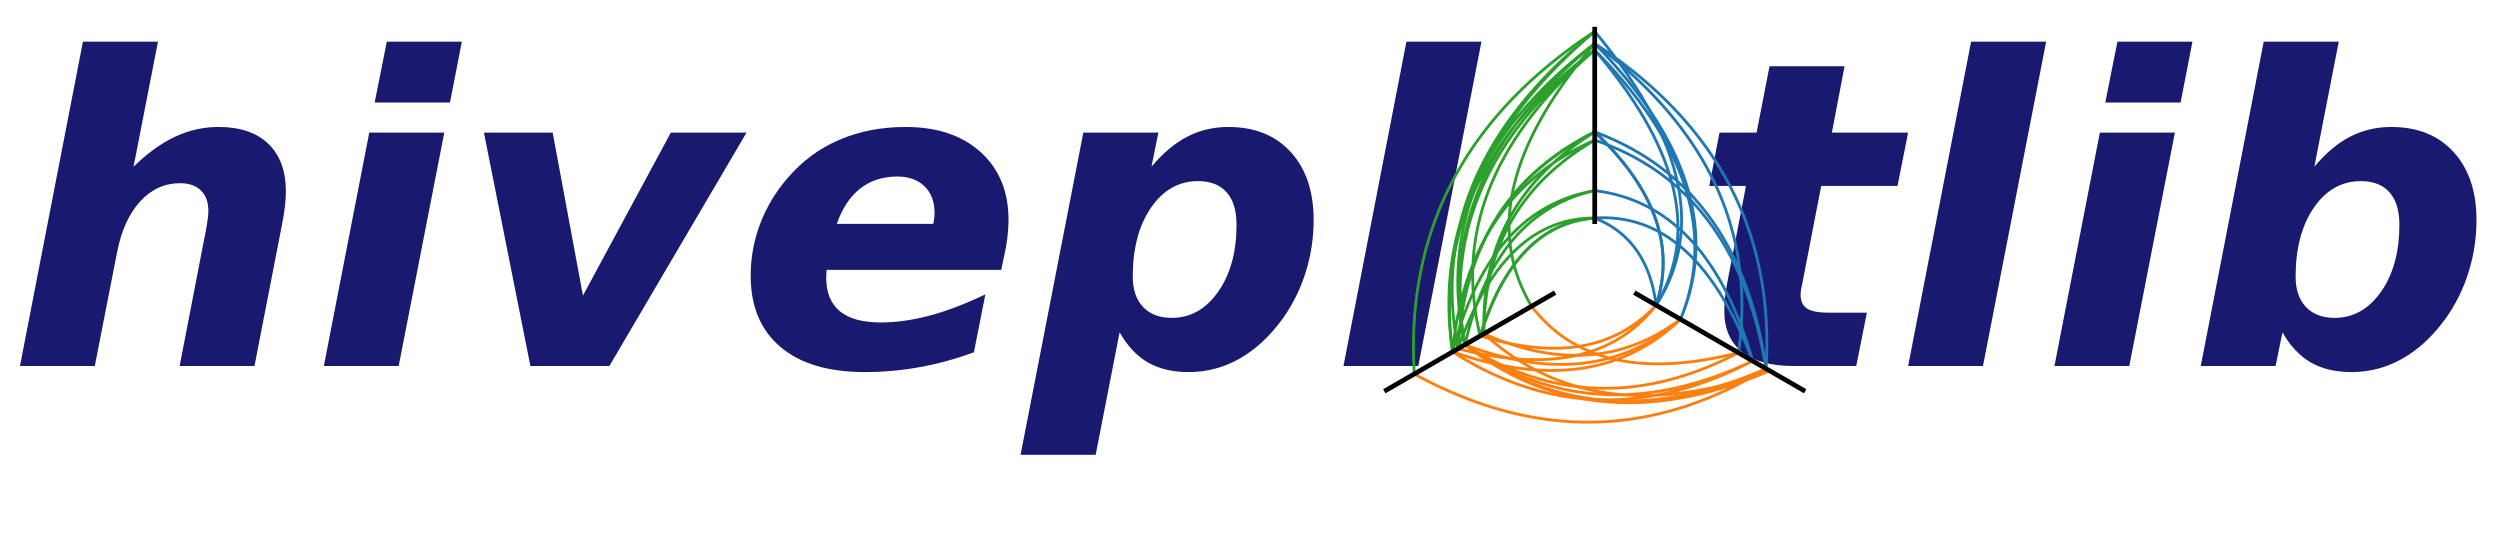
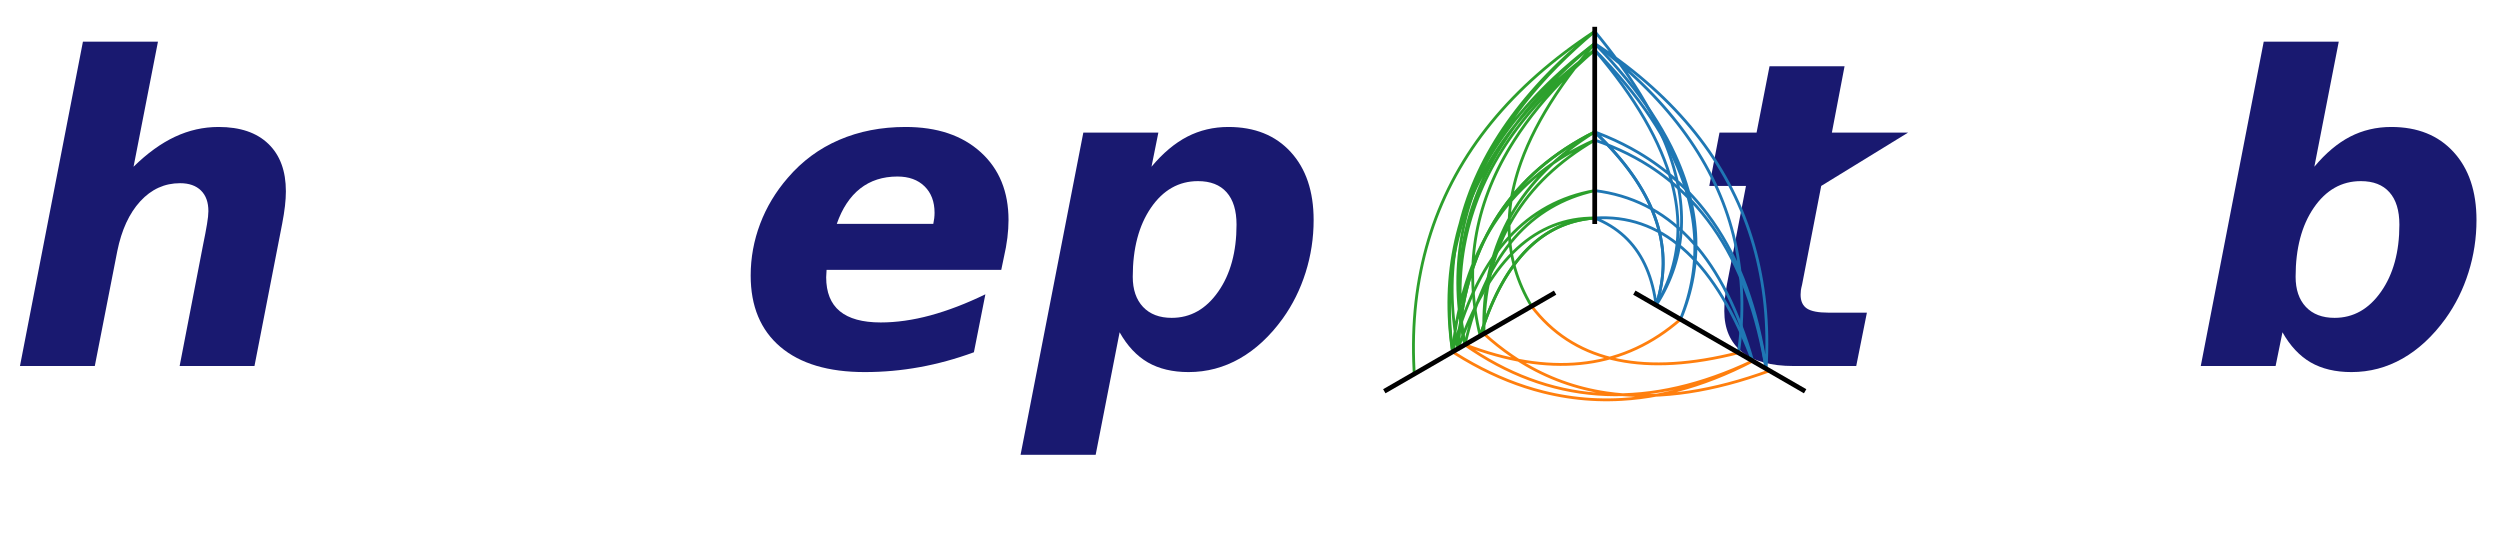
<svg xmlns="http://www.w3.org/2000/svg" xmlns:xlink="http://www.w3.org/1999/xlink" height="568.8pt" version="1.1" viewBox="0 0 2635.573 568.8" width="2635.573pt">
  <defs>
    <style type="text/css">*{stroke-linecap:butt;stroke-linejoin:round;}</style>
  </defs>
  <g id="figure_1">
    <g id="patch_1">
      <path d="M 0 568.8  L 2635.573 568.8  L 2635.573 0  L 0 0  z " style="fill:none;" />
    </g>
    <g id="axes_1">
      <g id="text_1">
        <g style="fill:#191970;" transform="translate(7.2 385.855)scale(4.5 -4.5)">
          <defs>
            <path d="M 64.5 33.297  L 58.016 0  L 40.484 0  L 46 28.516  Q 46.578 31.297 46.891 33.219  Q 47.219 35.156 47.219 36.281  Q 47.219 39.406 45.484 41.109  Q 43.75 42.828 40.578 42.828  Q 35.156 42.828 31.266 38.594  Q 27.391 34.375 25.875 26.906  L 20.609 0  L 3.078 0  L 17.828 75.984  L 35.406 75.984  L 29.688 46.688  Q 34.516 51.422 39.391 53.703  Q 44.281 56 49.609 56  Q 57.172 56 61.266 52.047  Q 65.375 48.094 65.375 40.922  Q 65.375 39.359 65.156 37.453  Q 64.938 35.547 64.5 33.297  z " id="DejaVuSans-BoldOblique-104" />
-             <path d="M 13.719 54.688  L 31.297 54.688  L 20.609 0  L 3.078 0  z M 17.828 75.984  L 35.406 75.984  L 32.625 61.719  L 14.984 61.719  z " id="DejaVuSans-BoldOblique-105" />
-             <path d="M 6.297 54.688  L 22.406 54.688  L 29.5 16.5  L 50.094 54.688  L 67.828 54.688  L 35.688 0  L 17.188 0  z " id="DejaVuSans-BoldOblique-118" />
            <path d="M 62.891 25.297  L 62.312 22.516  L 21.391 22.516  Q 21.391 22.219 21.344 21.656  Q 21.297 21.094 21.297 20.797  Q 21.297 15.484 24.484 12.844  Q 27.688 10.203 34.078 10.203  Q 39.594 10.203 45.719 11.859  Q 51.859 13.531 58.594 16.797  L 55.906 3.219  Q 49.516 0.875 43.188 -0.266  Q 36.859 -1.422 30.328 -1.422  Q 17.531 -1.422 10.562 4.484  Q 3.609 10.406 3.609 21.188  Q 3.609 27.438 5.828 33.312  Q 8.062 39.203 12.312 44.094  Q 17.328 49.953 24.328 52.969  Q 31.344 56 39.891 56  Q 50.984 56 57.5 50.094  Q 64.016 44.188 64.016 34.188  Q 64.016 32.234 63.75 30.047  Q 63.484 27.875 62.891 25.297  z M 46.391 33.297  Q 46.531 33.938 46.609 34.594  Q 46.688 35.25 46.688 35.891  Q 46.688 39.797 44.344 42.094  Q 42 44.391 37.984 44.391  Q 32.859 44.391 29.266 41.578  Q 25.688 38.766 23.781 33.297  z " id="DejaVuSans-BoldOblique-101" />
            <path d="M 22.219 7.906  L 16.609 -20.797  L -0.984 -20.797  L 13.719 54.688  L 31.297 54.688  L 29.688 46.688  Q 33.688 51.469 38.078 53.734  Q 42.484 56 47.703 56  Q 56.938 56 62.297 50.141  Q 67.672 44.281 67.672 34.188  Q 67.672 27.875 65.797 21.922  Q 63.922 15.969 60.406 11.078  Q 55.953 4.938 50.359 1.75  Q 44.781 -1.422 38.375 -1.422  Q 32.766 -1.422 28.828 0.844  Q 24.906 3.125 22.219 7.906  z M 40.578 43.312  Q 33.844 43.312 29.562 37.078  Q 25.297 30.859 25.297 20.906  Q 25.297 16.406 27.703 13.844  Q 30.125 11.281 34.422 11.281  Q 41.016 11.281 45.312 17.406  Q 49.609 23.531 49.609 33.109  Q 49.609 38.094 47.281 40.703  Q 44.969 43.312 40.578 43.312  z " id="DejaVuSans-BoldOblique-112" />
-             <path d="M 17.828 75.984  L 35.406 75.984  L 20.609 0  L 3.078 0  z " id="DejaVuSans-BoldOblique-108" />
          </defs>
          <use xlink:href="#DejaVuSans-BoldOblique-104" />
          <use x="71.191" xlink:href="#DejaVuSans-BoldOblique-105" />
          <use x="105.469" xlink:href="#DejaVuSans-BoldOblique-118" />
          <use x="170.654" xlink:href="#DejaVuSans-BoldOblique-101" />
          <use x="238.477" xlink:href="#DejaVuSans-BoldOblique-112" />
          <use x="310.059" xlink:href="#DejaVuSans-BoldOblique-108" />
        </g>
      </g>
      <g id="text_2">
        <g style="fill:#191970;" transform="translate(1782.655 385.855)scale(4.5 -4.5)">
          <defs>
-             <path d="M 35.984 70.219  L 33.016 54.688  L 50.875 54.688  L 48.391 42.188  L 30.516 42.188  L 26.031 19.047  Q 25.828 18.266 25.75 17.719  Q 25.688 17.188 25.688 16.703  Q 25.688 14.453 27.172 13.469  Q 28.656 12.5 32.172 12.5  L 41.219 12.5  L 38.719 0  L 24.031 0  Q 16.109 0 11.953 3.312  Q 7.812 6.641 7.812 12.891  Q 7.812 14.266 7.953 15.828  Q 8.109 17.391 8.406 19  L 12.891 42.188  L 4.297 42.188  L 6.688 54.688  L 15.375 54.688  L 18.406 70.219  z " id="DejaVuSans-BoldOblique-116" />
+             <path d="M 35.984 70.219  L 33.016 54.688  L 50.875 54.688  L 30.516 42.188  L 26.031 19.047  Q 25.828 18.266 25.75 17.719  Q 25.688 17.188 25.688 16.703  Q 25.688 14.453 27.172 13.469  Q 28.656 12.5 32.172 12.5  L 41.219 12.5  L 38.719 0  L 24.031 0  Q 16.109 0 11.953 3.312  Q 7.812 6.641 7.812 12.891  Q 7.812 14.266 7.953 15.828  Q 8.109 17.391 8.406 19  L 12.891 42.188  L 4.297 42.188  L 6.688 54.688  L 15.375 54.688  L 18.406 70.219  z " id="DejaVuSans-BoldOblique-116" />
            <path d="M 40.578 43.312  Q 33.844 43.312 29.562 37.078  Q 25.297 30.859 25.297 20.906  Q 25.297 16.406 27.703 13.844  Q 30.125 11.281 34.422 11.281  Q 41.016 11.281 45.312 17.406  Q 49.609 23.531 49.609 33.109  Q 49.609 38.094 47.281 40.703  Q 44.969 43.312 40.578 43.312  z M 22.219 7.906  L 20.609 0  L 3.078 0  L 17.828 75.984  L 35.406 75.984  L 29.688 46.688  Q 33.688 51.469 38.078 53.734  Q 42.484 56 47.703 56  Q 56.938 56 62.297 50.141  Q 67.672 44.281 67.672 34.188  Q 67.672 27.875 65.797 21.922  Q 63.922 15.969 60.406 11.078  Q 55.953 4.938 50.359 1.75  Q 44.781 -1.422 38.375 -1.422  Q 32.766 -1.422 28.828 0.844  Q 24.906 3.125 22.219 7.906  z " id="DejaVuSans-BoldOblique-98" />
          </defs>
          <use xlink:href="#DejaVuSans-BoldOblique-116" />
          <use x="47.803" xlink:href="#DejaVuSans-BoldOblique-108" />
          <use x="82.08" xlink:href="#DejaVuSans-BoldOblique-105" />
          <use x="116.357" xlink:href="#DejaVuSans-BoldOblique-98" />
        </g>
      </g>
      <g id="line2d_1">
        <path clip-path="url(#pba25b4c511)" d="M 1745.915 321.763  L 1748.915 316.94  L 1751.737 312.075  L 1754.382 307.168  L 1756.849 302.22  L 1759.139 297.231  L 1761.251 292.2  L 1763.185 287.127  L 1764.942 282.013  L 1766.521 276.857  L 1767.922 271.659  L 1769.146 266.42  L 1770.192 261.14  L 1771.06 255.818  L 1771.751 250.454  L 1772.265 245.049  L 1772.6 239.602  L 1772.758 234.114  L 1772.739 228.584  L 1772.542 223.013  L 1772.167 217.4  L 1771.614 211.746  L 1770.884 206.049  L 1769.976 200.312  L 1768.891 194.533  L 1767.628 188.712  L 1766.188 182.85  L 1764.569 176.946  L 1762.774 171  L 1760.8 165.013  L 1758.649 158.985  L 1756.32 152.915  L 1753.814 146.803  L 1749.721 137.558  L 1745.229 128.219  L 1740.337 118.787  L 1735.046 109.261  L 1729.355 99.641  L 1723.264 89.929  L 1716.773 80.122  L 1709.883 70.222  L 1702.593 60.229  L 1694.904 50.142  L 1686.815 39.962  L 1681.2 33.123  M 1861.872 388.711  L 1862.311 380.016  L 1862.582 371.394  L 1862.684 362.845  L 1862.617 354.369  L 1862.382 345.966  L 1861.978 337.636  L 1861.405 329.378  L 1860.664 321.194  L 1859.754 313.083  L 1858.675 305.044  L 1857.428 297.079  L 1856.013 289.186  L 1854.428 281.366  L 1852.675 273.619  L 1850.754 265.946  L 1848.663 258.345  L 1846.405 250.817  L 1843.977 243.362  L 1841.381 235.98  L 1838.616 228.67  L 1835.683 221.434  L 1832.581 214.271  L 1829.311 207.18  L 1825.871 200.163  L 1822.264 193.218  L 1818.487 186.347  L 1814.542 179.548  L 1810.429 172.823  L 1806.146 166.17  L 1801.695 159.59  L 1797.076 153.083  L 1792.288 146.649  L 1787.331 140.288  L 1782.206 134  L 1776.912 127.785  L 1771.449 121.643  L 1765.818 115.573  L 1760.018 109.577  L 1754.049 103.653  L 1747.912 97.803  L 1741.607 92.025  L 1735.132 86.321  L 1728.489 80.689  L 1721.678 75.13  L 1714.698 69.644  L 1707.549 64.232  L 1700.231 58.892  L 1692.745 53.625  L 1685.091 48.43  L 1681.2 45.861  M 1832.691 371.864  L 1833.72 364.176  L 1834.58 356.534  L 1835.271 348.937  L 1835.794 341.386  L 1836.148 333.88  L 1836.334 326.419  L 1836.351 319.004  L 1836.199 311.635  L 1835.878 304.311  L 1835.39 297.032  L 1834.732 289.799  L 1833.906 282.611  L 1832.911 275.468  L 1831.747 268.371  L 1830.415 261.32  L 1828.915 254.314  L 1827.245 247.353  L 1825.407 240.438  L 1823.401 233.568  L 1821.226 226.743  L 1818.882 219.964  L 1816.369 213.231  L 1813.688 206.543  L 1810.839 199.9  L 1807.821 193.303  L 1804.634 186.751  L 1801.278 180.244  L 1797.754 173.783  L 1794.061 167.368  L 1790.2 160.998  L 1786.17 154.673  L 1781.971 148.394  L 1777.604 142.16  L 1773.068 135.972  L 1768.364 129.829  L 1763.491 123.731  L 1758.449 117.679  L 1753.238 111.672  L 1747.86 105.711  L 1742.312 99.795  L 1736.596 93.925  L 1730.711 88.1  L 1724.657 82.32  L 1715.261 73.736  L 1705.485 65.254  L 1695.33 56.875  L 1684.796 48.597  L 1681.2 45.861  M 1861.872 388.711  L 1860.096 377.151  L 1858.089 365.84  L 1855.85 354.78  L 1853.381 343.968  L 1850.68 333.407  L 1847.748 323.095  L 1844.585 313.033  L 1841.19 303.22  L 1837.565 293.658  L 1833.708 284.345  L 1829.62 275.281  L 1825.301 266.467  L 1820.751 257.903  L 1815.969 249.589  L 1810.957 241.524  L 1805.713 233.709  L 1800.238 226.144  L 1796.46 221.239  L 1792.579 216.445  L 1788.595 211.762  L 1784.508 207.19  L 1780.319 202.729  L 1776.027 198.379  L 1771.632 194.14  L 1767.134 190.012  L 1762.534 185.995  L 1757.831 182.089  L 1753.025 178.293  L 1748.117 174.609  L 1743.105 171.036  L 1737.991 167.574  L 1732.774 164.222  L 1727.455 160.982  L 1719.283 156.33  L 1710.88 151.927  L 1702.246 147.774  L 1693.38 143.87  L 1684.284 140.216  L 1681.2 139.054  M 1745.915 321.763  L 1747.653 316.166  L 1749.159 310.573  L 1750.434 304.984  L 1751.479 299.398  L 1752.292 293.816  L 1752.873 288.238  L 1753.224 282.663  L 1753.344 277.093  L 1753.232 271.526  L 1752.889 265.963  L 1752.315 260.404  L 1751.51 254.848  L 1750.473 249.297  L 1749.206 243.749  L 1747.707 238.204  L 1745.977 232.664  L 1744.016 227.127  L 1741.824 221.595  L 1739.401 216.065  L 1736.746 210.54  L 1733.86 205.019  L 1730.743 199.501  L 1727.395 193.987  L 1723.816 188.477  L 1720.006 182.97  L 1715.964 177.467  L 1711.691 171.968  L 1707.187 166.473  L 1702.452 160.982  L 1697.486 155.494  L 1692.288 150.01  L 1686.86 144.53  L 1681.2 139.054  M 1745.915 321.763  L 1748.579 317.142  L 1751.079 312.487  L 1753.416 307.798  L 1755.588 303.076  L 1757.597 298.321  L 1759.442 293.532  L 1761.124 288.709  L 1762.641 283.853  L 1763.995 278.963  L 1765.185 274.039  L 1766.212 269.082  L 1767.074 264.092  L 1767.773 259.068  L 1768.308 254.01  L 1768.679 248.919  L 1768.887 243.794  L 1768.931 238.636  L 1768.811 233.444  L 1768.527 228.219  L 1768.079 222.96  L 1767.468 217.667  L 1766.693 212.341  L 1765.754 206.982  L 1764.651 201.588  L 1763.385 196.162  L 1761.955 190.701  L 1760.361 185.207  L 1757.663 176.904  L 1754.596 168.525  L 1751.161 160.07  L 1747.358 151.54  L 1743.186 142.934  L 1738.645 134.253  L 1733.736 125.496  L 1728.459 116.664  L 1722.813 107.756  L 1716.799 98.773  L 1710.416 89.714  L 1703.665 80.58  L 1696.545 71.37  L 1689.057 62.085  L 1681.2 52.724  L 1681.2 52.724  " style="fill:none;stroke:#1f77b4;stroke-linecap:square;stroke-width:3;" />
      </g>
      <g id="line2d_2">
        <path clip-path="url(#pba25b4c511)" d="M 1681.2 147.709  L 1690.153 150.89  L 1698.889 154.329  L 1707.408 158.025  L 1715.709 161.979  L 1723.793 166.191  L 1731.659 170.66  L 1739.308 175.387  L 1744.287 178.681  L 1749.169 182.09  L 1753.954 185.614  L 1758.643 189.251  L 1763.235 193.004  L 1767.73 196.871  L 1772.129 200.852  L 1776.431 204.948  L 1780.637 209.158  L 1784.746 213.483  L 1788.758 217.922  L 1794.595 224.796  L 1800.215 231.927  L 1805.617 239.316  L 1810.803 246.963  L 1815.77 254.867  L 1820.52 263.029  L 1825.053 271.448  L 1829.369 280.126  L 1833.467 289.06  L 1837.347 298.253  L 1841.01 307.703  L 1844.456 317.41  L 1847.685 327.375  L 1850.696 337.598  L 1853.489 348.079  L 1856.065 358.817  L 1858.424 369.812  L 1860.565 381.066  L 1861.872 388.711  M 1681.2 229.86  L 1687.634 229.577  L 1693.981 229.598  L 1700.242 229.921  L 1706.416 230.547  L 1712.503 231.477  L 1718.503 232.709  L 1724.417 234.245  L 1730.244 236.084  L 1735.984 238.225  L 1741.637 240.67  L 1747.204 243.418  L 1752.683 246.469  L 1758.076 249.822  L 1763.383 253.479  L 1768.602 257.439  L 1773.735 261.702  L 1778.781 266.268  L 1783.741 271.138  L 1788.613 276.31  L 1793.399 281.785  L 1798.098 287.563  L 1802.711 293.645  L 1807.236 300.029  L 1811.675 306.717  L 1816.028 313.707  L 1820.293 321.001  L 1824.472 328.597  L 1828.564 336.497  L 1832.569 344.7  L 1836.487 353.206  L 1840.319 362.015  L 1844.064 371.127  L 1847.722 380.541  M 1681.2 52.724  L 1689.836 61.662  L 1698.103 70.579  L 1706.002 79.476  L 1713.532 88.351  L 1720.694 97.205  L 1727.487 106.039  L 1733.912 114.851  L 1739.968 123.642  L 1745.656 132.413  L 1750.975 141.162  L 1755.926 149.891  L 1760.508 158.598  L 1764.722 167.284  L 1768.568 175.95  L 1772.045 184.594  L 1774.158 190.345  L 1776.108 196.087  L 1777.893 201.82  L 1779.515 207.543  L 1780.973 213.257  L 1782.268 218.962  L 1783.398 224.657  L 1784.365 230.343  L 1785.168 236.02  L 1785.808 241.687  L 1786.283 247.345  L 1786.595 252.994  L 1786.743 258.633  L 1786.728 264.263  L 1786.548 269.884  L 1786.205 275.495  L 1785.698 281.097  L 1785.027 286.69  L 1784.192 292.273  L 1783.194 297.847  L 1782.032 303.412  L 1780.706 308.967  L 1779.216 314.513  L 1777.563 320.05  L 1775.746 325.577  L 1773.765 331.095  L 1771.62 336.604  M 1681.2 200.942  L 1688.37 201.96  L 1695.407 203.255  L 1702.312 204.826  L 1709.083 206.674  L 1715.722 208.799  L 1722.229 211.2  L 1728.602 213.877  L 1734.843 216.831  L 1740.951 220.061  L 1746.926 223.568  L 1752.769 227.352  L 1758.479 231.412  L 1764.056 235.748  L 1769.5 240.361  L 1774.812 245.251  L 1779.991 250.416  L 1785.037 255.859  L 1789.95 261.578  L 1794.731 267.573  L 1799.379 273.845  L 1803.894 280.394  L 1808.276 287.218  L 1812.526 294.32  L 1816.643 301.698  L 1820.627 309.352  L 1824.478 317.283  L 1828.197 325.491  L 1831.783 333.974  L 1835.236 342.735  L 1838.557 351.772  L 1841.745 361.085  L 1844.8 370.675  L 1847.722 380.541  M 1681.2 200.942  L 1688.37 201.96  L 1695.407 203.255  L 1702.312 204.826  L 1709.083 206.674  L 1715.722 208.799  L 1722.229 211.2  L 1728.602 213.877  L 1734.843 216.831  L 1740.951 220.061  L 1746.926 223.568  L 1752.769 227.352  L 1758.479 231.412  L 1764.056 235.748  L 1769.5 240.361  L 1774.812 245.251  L 1779.991 250.416  L 1785.037 255.859  L 1789.95 261.578  L 1794.731 267.573  L 1799.379 273.845  L 1803.894 280.394  L 1808.276 287.218  L 1812.526 294.32  L 1816.643 301.698  L 1820.627 309.352  L 1824.478 317.283  L 1828.197 325.491  L 1831.783 333.974  L 1835.236 342.735  L 1838.557 351.772  L 1841.745 361.085  L 1844.8 370.675  L 1847.722 380.541  M 1681.2 45.861  L 1690.01 55.108  L 1698.441 64.328  L 1706.493 73.52  L 1714.165 82.685  L 1721.458 91.823  L 1728.371 100.934  L 1734.905 110.017  L 1741.06 119.073  L 1746.835 128.102  L 1752.231 137.104  L 1757.247 146.078  L 1761.884 155.025  L 1766.141 163.944  L 1768.769 169.875  L 1771.228 175.795  L 1773.518 181.701  L 1775.64 187.596  L 1777.593 193.479  L 1779.378 199.35  L 1780.994 205.208  L 1782.441 211.054  L 1783.72 216.888  L 1784.83 222.711  L 1785.771 228.52  L 1786.544 234.318  L 1787.148 240.104  L 1787.584 245.877  L 1787.851 251.639  L 1787.949 257.388  L 1787.879 263.125  L 1787.64 268.85  L 1787.232 274.563  L 1786.656 280.264  L 1785.911 285.952  L 1784.998 291.629  L 1783.916 297.293  L 1782.665 302.945  L 1781.246 308.586  L 1779.658 314.213  L 1777.901 319.829  L 1775.976 325.433  L 1773.882 331.025  L 1771.62 336.604  M 1681.2 229.86  L 1685.646 231.733  L 1689.938 233.762  L 1694.075 235.945  L 1698.059 238.283  L 1701.888 240.776  L 1705.563 243.424  L 1709.084 246.227  L 1712.45 249.185  L 1715.663 252.298  L 1718.721 255.566  L 1721.625 258.988  L 1724.374 262.566  L 1726.97 266.299  L 1729.411 270.186  L 1731.698 274.229  L 1733.831 278.426  L 1735.809 282.779  L 1737.634 287.286  L 1739.304 291.948  L 1740.82 296.765  L 1742.182 301.738  L 1743.389 306.865  L 1744.443 312.147  L 1745.342 317.584  L 1745.915 321.763  M 1681.2 139.054  L 1688.695 146.357  L 1694.047 151.838  L 1699.167 157.323  L 1704.056 162.812  L 1708.714 168.305  L 1713.141 173.801  L 1717.337 179.301  L 1721.301 184.805  L 1725.035 190.313  L 1728.537 195.824  L 1731.808 201.34  L 1734.848 206.859  L 1737.657 212.381  L 1740.234 217.908  L 1742.581 223.438  L 1744.696 228.973  L 1746.58 234.51  L 1748.233 240.052  L 1749.654 245.598  L 1750.845 251.147  L 1751.804 256.7  L 1752.532 262.256  L 1753.029 267.817  L 1753.295 273.381  L 1753.329 278.949  L 1753.133 284.521  L 1752.705 290.097  L 1752.046 295.676  L 1751.156 301.259  L 1750.035 306.846  L 1748.683 312.437  L 1747.099 318.031  L 1745.915 321.763  L 1745.915 321.763  " style="fill:none;stroke:#1f77b4;stroke-linecap:square;stroke-width:3;" />
      </g>
      <g id="line2d_3">
        <path clip-path="url(#pba25b4c511)" d="M 1832.691 371.864  L 1823.588 374.078  L 1814.641 376.061  L 1805.849 377.813  L 1797.214 379.333  L 1788.734 380.623  L 1780.41 381.681  L 1772.243 382.508  L 1764.231 383.103  L 1756.375 383.468  L 1748.675 383.601  L 1741.131 383.503  L 1733.743 383.174  L 1726.511 382.613  L 1719.435 381.822  L 1712.514 380.799  L 1705.75 379.544  L 1699.141 378.059  L 1692.689 376.342  L 1686.392 374.394  L 1680.252 372.215  L 1674.267 369.805  L 1668.438 367.163  L 1662.765 364.29  L 1657.249 361.186  L 1651.888 357.851  L 1646.683 354.284  L 1641.633 350.486  L 1636.74 346.457  L 1632.003 342.197  L 1627.422 337.706  L 1622.996 332.983  L 1618.727 328.029  L 1614.613 322.844  M 1771.62 336.604  L 1766.097 341.273  L 1760.489 345.7  L 1754.796 349.887  L 1749.018 353.833  L 1743.154 357.538  L 1737.204 361.001  L 1731.17 364.224  L 1725.05 367.206  L 1718.845 369.947  L 1712.555 372.446  L 1706.179 374.705  L 1699.718 376.723  L 1693.171 378.499  L 1686.54 380.035  L 1679.823 381.33  L 1673.02 382.383  L 1666.133 383.196  L 1659.16 383.768  L 1652.102 384.098  L 1644.958 384.188  L 1637.729 384.037  L 1630.415 383.644  L 1623.016 383.011  L 1615.531 382.137  L 1607.961 381.021  L 1600.305 379.665  L 1592.565 378.068  L 1584.739 376.229  L 1576.827 374.15  L 1568.831 371.83  L 1560.749 369.268  L 1552.582 366.466  L 1544.329 363.422  M 1865.563 390.842  L 1854.451 394.769  L 1843.464 398.377  L 1832.601 401.665  L 1821.861 404.635  L 1811.246 407.285  L 1800.755 409.615  L 1790.388 411.626  L 1780.146 413.318  L 1770.027 414.691  L 1760.032 415.744  L 1750.162 416.478  L 1740.415 416.892  L 1730.793 416.988  L 1721.294 416.763  L 1711.92 416.22  L 1702.67 415.357  L 1693.544 414.175  L 1687.529 413.21  L 1681.569 412.102  L 1675.664 410.853  L 1669.814 409.462  L 1664.02 407.929  L 1658.28 406.254  L 1652.596 404.437  L 1646.967 402.478  L 1641.393 400.377  L 1635.875 398.134  L 1630.411 395.749  L 1625.002 393.223  L 1619.649 390.554  L 1614.351 387.744  L 1609.108 384.791  L 1603.92 381.697  L 1598.787 378.461  L 1593.71 375.082  L 1586.197 369.749  L 1578.808 364.096  L 1571.543 358.124  L 1564.403 351.833  M 1847.722 380.541  L 1837.657 385.17  L 1827.646 389.477  L 1817.69 393.462  L 1807.789 397.125  L 1797.941 400.466  L 1788.149 403.486  L 1778.41 406.185  L 1768.727 408.561  L 1759.097 410.616  L 1749.522 412.349  L 1740.002 413.76  L 1730.536 414.85  L 1721.124 415.618  L 1711.767 416.065  L 1702.465 416.189  L 1693.216 415.992  L 1684.023 415.473  L 1674.883 414.633  L 1665.799 413.471  L 1656.768 411.987  L 1647.792 410.181  L 1638.871 408.054  L 1630.004 405.605  L 1621.191 402.835  L 1612.433 399.742  L 1603.73 396.328  L 1595.081 392.592  L 1586.486 388.535  L 1577.946 384.156  L 1569.46 379.455  L 1561.028 374.433  L 1552.652 369.088  L 1544.329 363.422  M 1865.563 390.842  L 1854.451 394.769  L 1843.464 398.377  L 1832.601 401.665  L 1821.861 404.635  L 1811.246 407.285  L 1800.755 409.615  L 1790.388 411.626  L 1780.146 413.318  L 1770.027 414.691  L 1760.032 415.744  L 1750.162 416.478  L 1740.415 416.892  L 1730.793 416.988  L 1721.294 416.763  L 1711.92 416.22  L 1702.67 415.357  L 1693.544 414.175  L 1687.529 413.21  L 1681.569 412.102  L 1675.664 410.853  L 1669.814 409.462  L 1664.02 407.929  L 1658.28 406.254  L 1652.596 404.437  L 1646.967 402.478  L 1641.393 400.377  L 1635.875 398.134  L 1630.411 395.749  L 1625.002 393.223  L 1619.649 390.554  L 1614.351 387.744  L 1609.108 384.791  L 1603.92 381.697  L 1598.787 378.461  L 1593.71 375.082  L 1586.197 369.749  L 1578.808 364.096  L 1571.543 358.124  L 1564.403 351.833  M 1847.722 380.541  L 1837.645 385.617  L 1827.599 390.357  L 1817.583 394.762  L 1807.598 398.832  L 1797.643 402.565  L 1787.72 405.964  L 1777.826 409.027  L 1767.964 411.754  L 1758.132 414.146  L 1748.33 416.203  L 1738.56 417.924  L 1728.819 419.31  L 1719.11 420.36  L 1709.431 421.074  L 1702.995 421.365  L 1696.573 421.506  L 1690.165 421.498  L 1683.77 421.34  L 1677.389 421.034  L 1671.021 420.579  L 1664.668 419.974  L 1658.327 419.221  L 1652 418.318  L 1645.687 417.266  L 1639.388 416.066  L 1633.102 414.716  L 1626.83 413.217  L 1617.447 410.689  L 1608.094 407.825  L 1598.772 404.626  L 1589.481 401.092  L 1580.221 397.222  L 1570.991 393.016  L 1561.792 388.476  L 1552.623 383.599  L 1543.485 378.388  L 1534.378 372.84  L 1531.349 370.917  L 1531.349 370.917  " style="fill:none;stroke:#ff7f0e;stroke-linecap:square;stroke-width:3;" />
      </g>
      <g id="line2d_4">
-         <path clip-path="url(#pba25b4c511)" d="M 1544.329 363.422  L 1552.668 369.703  L 1561.094 375.643  L 1569.607 381.243  L 1575.331 384.787  L 1581.094 388.179  L 1586.895 391.42  L 1592.736 394.509  L 1598.615 397.448  L 1604.532 400.235  L 1610.489 402.87  L 1616.484 405.354  L 1622.518 407.687  L 1628.591 409.868  L 1634.703 411.898  L 1640.853 413.777  L 1647.042 415.504  L 1653.27 417.079  L 1659.537 418.504  L 1665.842 419.777  L 1672.187 420.898  L 1678.57 421.869  L 1684.991 422.688  L 1691.452 423.355  L 1697.951 423.871  L 1704.489 424.236  L 1711.066 424.449  L 1717.681 424.511  L 1724.336 424.422  L 1731.029 424.181  L 1737.761 423.789  L 1747.931 422.916  L 1758.189 421.704  L 1768.534 420.15  L 1778.966 418.256  L 1789.485 416.022  L 1800.092 413.446  L 1810.786 410.53  L 1821.567 407.274  L 1832.435 403.677  L 1843.39 399.739  L 1854.433 395.461  L 1865.563 390.842  M 1560.472 354.103  L 1570.136 356.947  L 1579.618 359.442  L 1586.609 361.084  L 1593.497 362.529  L 1600.282 363.777  L 1606.965 364.829  L 1613.544 365.684  L 1620.021 366.343  L 1626.395 366.805  L 1632.666 367.07  L 1638.834 367.139  L 1644.899 367.011  L 1650.862 366.687  L 1656.721 366.165  L 1662.478 365.448  L 1668.132 364.533  L 1673.683 363.422  L 1679.131 362.114  L 1684.476 360.61  L 1689.718 358.909  L 1694.858 357.012  L 1699.894 354.917  L 1704.828 352.626  L 1709.659 350.139  L 1714.387 347.455  L 1719.012 344.574  L 1723.534 341.497  L 1727.953 338.223  L 1732.27 334.752  L 1736.483 331.085  L 1740.594 327.221  L 1744.602 323.16  L 1745.915 321.763  M 1490.957 394.237  L 1498.64 398.364  L 1506.315 402.316  L 1513.982 406.094  L 1521.641 409.697  L 1529.292 413.125  L 1536.936 416.378  L 1544.572 419.456  L 1552.2 422.36  L 1559.82 425.089  L 1567.432 427.643  L 1575.037 430.022  L 1582.634 432.226  L 1590.223 434.256  L 1597.804 436.111  L 1605.377 437.791  L 1612.943 439.296  L 1620.5 440.627  L 1628.05 441.782  L 1635.592 442.763  L 1643.126 443.569  L 1650.653 444.2  L 1658.171 444.657  L 1665.682 444.939  L 1673.185 445.045  L 1680.68 444.978  L 1688.168 444.735  L 1695.647 444.317  L 1703.119 443.725  L 1710.583 442.958  L 1718.039 442.016  L 1725.488 440.899  L 1732.928 439.608  L 1740.361 438.141  L 1747.786 436.5  L 1755.203 434.684  L 1762.612 432.694  L 1770.013 430.528  L 1777.407 428.188  L 1784.793 425.673  L 1792.171 422.983  L 1799.541 420.118  L 1806.903 417.079  L 1814.258 413.865  L 1821.605 410.476  L 1828.944 406.912  L 1836.275 403.173  L 1843.598 399.26  L 1850.914 395.171  L 1858.221 390.908  L 1861.872 388.711  M 1564.403 351.833  L 1571.457 354.887  L 1578.463 357.721  L 1585.421 360.336  L 1592.33 362.731  L 1599.19 364.906  L 1606.002 366.861  L 1612.766 368.597  L 1619.481 370.113  L 1626.148 371.409  L 1632.767 372.486  L 1639.337 373.343  L 1645.858 373.98  L 1652.331 374.397  L 1658.756 374.595  L 1665.132 374.573  L 1671.46 374.331  L 1677.739 373.87  L 1683.97 373.188  L 1690.153 372.287  L 1696.287 371.167  L 1702.372 369.826  L 1708.409 368.266  L 1714.398 366.487  L 1720.338 364.487  L 1726.23 362.268  L 1732.073 359.829  L 1737.868 357.17  L 1743.614 354.292  L 1749.312 351.194  L 1754.962 347.876  L 1760.563 344.338  L 1766.116 340.581  L 1771.62 336.604  M 1544.329 363.422  L 1552.665 369.576  L 1561.08 375.393  L 1569.577 380.873  L 1578.153 386.016  L 1586.811 390.823  L 1592.627 393.841  L 1598.479 396.708  L 1604.366 399.426  L 1610.29 401.995  L 1616.249 404.414  L 1622.244 406.683  L 1628.275 408.803  L 1634.341 410.773  L 1640.443 412.593  L 1646.581 414.263  L 1652.755 415.784  L 1658.964 417.156  L 1665.209 418.377  L 1671.49 419.45  L 1677.807 420.372  L 1684.16 421.145  L 1690.548 421.768  L 1696.972 422.241  L 1703.431 422.565  L 1709.927 422.739  L 1716.458 422.764  L 1723.025 422.639  L 1729.628 422.364  L 1739.599 421.671  L 1749.65 420.642  L 1759.782 419.276  L 1769.995 417.573  L 1780.288 415.533  L 1790.661 413.157  L 1801.115 410.444  L 1811.649 407.395  L 1822.264 404.008  L 1832.959 400.285  L 1843.734 396.226  L 1854.59 391.829  L 1861.872 388.711  M 1531.349 370.917  L 1540.376 373.953  L 1549.294 376.735  L 1558.103 379.262  L 1566.803 381.534  L 1575.394 383.552  L 1583.875 385.314  L 1592.248 386.822  L 1600.511 388.075  L 1608.665 389.074  L 1616.71 389.817  L 1624.646 390.306  L 1632.473 390.54  L 1640.19 390.519  L 1647.799 390.244  L 1655.298 389.714  L 1662.688 388.929  L 1669.969 387.889  L 1677.141 386.594  L 1684.203 385.045  L 1691.157 383.241  L 1698.001 381.182  L 1704.737 378.868  L 1711.363 376.3  L 1717.879 373.477  L 1724.287 370.399  L 1730.586 367.066  L 1736.775 363.479  L 1742.856 359.637  L 1748.827 355.54  L 1754.689 351.188  L 1760.442 346.581  L 1766.085 341.72  L 1771.62 336.604  M 1537.071 367.613  L 1545.734 369.766  L 1554.25 371.699  L 1562.62 373.409  L 1570.845 374.899  L 1578.924 376.167  L 1586.857 377.213  L 1594.644 378.038  L 1602.285 378.642  L 1609.78 379.024  L 1617.13 379.185  L 1624.333 379.124  L 1631.391 378.842  L 1638.303 378.338  L 1645.069 377.613  L 1651.69 376.667  L 1658.164 375.499  L 1664.493 374.109  L 1670.675 372.499  L 1676.712 370.666  L 1682.603 368.613  L 1688.348 366.338  L 1693.948 363.841  L 1699.401 361.123  L 1704.709 358.183  L 1709.871 355.022  L 1714.887 351.64  L 1719.757 348.036  L 1724.481 344.211  L 1729.06 340.164  L 1733.492 335.896  L 1737.779 331.407  L 1741.92 326.696  L 1745.915 321.763  M 1544.329 363.422  L 1552.638 368.57  L 1560.973 373.413  L 1569.336 377.949  L 1577.725 382.18  L 1586.141 386.105  L 1594.584 389.724  L 1603.053 393.037  L 1611.55 396.045  L 1620.073 398.747  L 1628.624 401.143  L 1637.201 403.233  L 1645.805 405.018  L 1654.436 406.496  L 1663.093 407.669  L 1671.778 408.537  L 1680.489 409.098  L 1689.228 409.354  L 1697.993 409.304  L 1706.785 408.948  L 1715.603 408.287  L 1724.449 407.32  L 1733.322 406.047  L 1742.221 404.468  L 1751.147 402.583  L 1760.1 400.393  L 1769.08 397.897  L 1778.087 395.095  L 1787.12 391.988  L 1796.181 388.574  L 1805.268 384.855  L 1814.382 380.83  L 1823.523 376.5  L 1832.691 371.864  L 1832.691 371.864  " style="fill:none;stroke:#ff7f0e;stroke-linecap:square;stroke-width:3;" />
-       </g>
+         </g>
      <g id="line2d_5">
        <path clip-path="url(#pba25b4c511)" d="M 1681.2 33.123  L 1673.049 38.557  L 1665.076 44.067  L 1657.281 49.655  L 1649.663 55.319  L 1642.223 61.06  L 1634.96 66.878  L 1627.875 72.772  L 1620.968 78.743  L 1614.238 84.791  L 1607.686 90.916  L 1601.312 97.117  L 1595.115 103.396  L 1589.096 109.751  L 1583.254 116.182  L 1577.59 122.691  L 1572.104 129.276  L 1566.795 135.938  L 1561.664 142.677  L 1556.711 149.492  L 1551.935 156.385  L 1547.337 163.354  L 1542.916 170.399  L 1538.673 177.522  L 1534.608 184.721  L 1530.72 191.997  L 1527.01 199.35  L 1523.478 206.78  L 1520.123 214.286  L 1516.946 221.869  L 1513.946 229.529  L 1511.124 237.265  L 1508.48 245.079  L 1506.013 252.969  L 1503.724 260.936  L 1501.613 268.979  L 1499.679 277.1  L 1497.923 285.297  L 1496.344 293.571  L 1494.943 301.921  L 1493.72 310.349  L 1492.674 318.853  L 1491.806 327.434  L 1491.116 336.091  L 1490.603 344.826  L 1490.268 353.637  L 1490.11 362.525  L 1490.13 371.489  L 1490.328 380.531  L 1490.703 389.649  L 1490.957 394.237  M 1681.2 200.942  L 1674.929 202.447  L 1668.79 204.167  L 1662.784 206.1  L 1656.911 208.246  L 1651.17 210.607  L 1645.562 213.18  L 1640.087 215.968  L 1634.745 218.969  L 1629.536 222.184  L 1624.459 225.612  L 1619.515 229.254  L 1614.703 233.109  L 1610.025 237.179  L 1605.479 241.461  L 1601.066 245.958  L 1596.786 250.668  L 1592.638 255.592  L 1588.623 260.729  L 1584.741 266.08  L 1580.992 271.644  L 1577.375 277.422  L 1573.891 283.414  L 1570.54 289.62  L 1567.322 296.039  L 1564.236 302.671  L 1561.283 309.517  L 1558.463 316.577  L 1555.775 323.851  L 1553.221 331.338  L 1550.799 339.039  L 1548.509 346.953  L 1546.353 355.081  L 1544.329 363.422  M 1681.2 52.724  L 1670.763 60.685  L 1660.695 68.752  L 1650.996 76.924  L 1641.664 85.2  L 1632.702 93.582  L 1624.107 102.069  L 1618.583 107.785  L 1613.222 113.548  L 1608.024 119.357  L 1602.991 125.214  L 1598.121 131.117  L 1593.415 137.066  L 1588.873 143.062  L 1584.495 149.105  L 1580.28 155.195  L 1576.229 161.331  L 1572.342 167.514  L 1568.619 173.744  L 1565.059 180.021  L 1561.664 186.344  L 1558.432 192.713  L 1555.363 199.13  L 1552.459 205.593  L 1549.718 212.103  L 1547.141 218.659  L 1544.728 225.263  L 1542.479 231.913  L 1540.393 238.609  L 1538.471 245.352  L 1536.713 252.142  L 1535.119 258.979  L 1533.688 265.862  L 1532.421 272.792  L 1531.318 279.769  L 1530.379 286.792  L 1529.604 293.862  L 1528.992 300.979  L 1528.544 308.143  L 1528.26 315.353  L 1528.139 322.61  L 1528.183 329.913  L 1528.39 337.263  L 1528.761 344.66  L 1529.295 352.104  L 1529.994 359.594  L 1530.856 367.131  L 1531.349 370.917  M 1681.2 200.942  L 1674.535 202.234  L 1668.003 203.768  L 1661.604 205.542  L 1655.337 207.558  L 1649.203 209.815  L 1643.202 212.313  L 1637.334 215.053  L 1631.598 218.033  L 1625.995 221.255  L 1620.525 224.717  L 1615.188 228.421  L 1609.983 232.366  L 1604.911 236.552  L 1599.972 240.98  L 1595.166 245.648  L 1590.492 250.558  L 1585.951 255.709  L 1581.543 261.101  L 1577.267 266.734  L 1573.125 272.608  L 1569.115 278.723  L 1565.238 285.08  L 1561.493 291.677  L 1557.881 298.516  L 1554.402 305.596  L 1551.056 312.917  L 1547.842 320.479  L 1544.762 328.283  L 1541.814 336.327  L 1538.998 344.613  L 1536.316 353.14  L 1533.766 361.908  L 1531.349 370.917  M 1681.2 139.054  L 1673.134 143.225  L 1665.299 147.568  L 1657.695 152.084  L 1650.322 156.772  L 1643.18 161.631  L 1636.27 166.664  L 1629.591 171.868  L 1623.143 177.244  L 1616.926 182.793  L 1610.94 188.513  L 1605.185 194.406  L 1599.662 200.472  L 1594.37 206.709  L 1589.309 213.118  L 1584.479 219.7  L 1579.88 226.454  L 1575.513 233.38  L 1571.376 240.478  L 1567.471 247.748  L 1563.797 255.191  L 1560.354 262.806  L 1557.142 270.593  L 1554.162 278.552  L 1551.413 286.683  L 1548.894 294.986  L 1546.607 303.462  L 1544.552 312.11  L 1542.727 320.93  L 1541.134 329.922  L 1539.771 339.086  L 1538.64 348.423  L 1537.74 357.932  L 1537.071 367.613  M 1681.2 229.86  L 1676.154 230.33  L 1671.194 231.006  L 1666.321 231.888  L 1661.535 232.975  L 1656.836 234.269  L 1652.223 235.768  L 1647.697 237.474  L 1643.258 239.385  L 1638.906 241.503  L 1634.64 243.826  L 1630.461 246.355  L 1626.369 249.091  L 1622.363 252.032  L 1618.445 255.179  L 1614.613 258.532  L 1610.868 262.091  L 1607.209 265.856  L 1603.638 269.827  L 1600.153 274.003  L 1596.754 278.386  L 1593.443 282.975  L 1590.218 287.769  L 1587.08 292.77  L 1584.029 297.977  L 1581.065 303.389  L 1578.187 309.007  L 1575.396 314.832  L 1571.81 322.918  L 1568.377 331.37  L 1565.099 340.188  L 1561.976 349.373  L 1560.472 354.103  M 1681.2 45.861  L 1670.982 54.344  L 1661.144 62.899  L 1651.684 71.525  L 1642.605 80.223  L 1633.904 88.991  L 1625.583 97.831  L 1617.642 106.742  L 1612.558 112.722  L 1607.643 118.734  L 1602.897 124.778  L 1598.319 130.853  L 1593.91 136.959  L 1589.669 143.098  L 1585.598 149.268  L 1581.694 155.47  L 1577.96 161.703  L 1574.394 167.968  L 1570.996 174.265  L 1567.768 180.593  L 1564.707 186.953  L 1561.816 193.345  L 1559.093 199.768  L 1556.539 206.223  L 1554.153 212.71  L 1551.936 219.228  L 1549.887 225.778  L 1548.008 232.359  L 1546.296 238.973  L 1544.754 245.618  L 1543.38 252.294  L 1542.175 259.002  L 1541.138 265.742  L 1540.27 272.513  L 1539.57 279.317  L 1539.04 286.151  L 1538.677 293.018  L 1538.484 299.916  L 1538.459 306.845  L 1538.602 313.807  L 1538.915 320.8  L 1539.395 327.824  L 1540.045 334.881  L 1540.863 341.969  L 1541.85 349.088  L 1543.005 356.24  L 1544.329 363.422  M 1681.2 229.86  L 1675.445 229.945  L 1669.776 230.286  L 1664.194 230.883  L 1658.699 231.735  L 1653.29 232.842  L 1647.968 234.205  L 1642.733 235.824  L 1637.585 237.698  L 1632.524 239.828  L 1627.549 242.213  L 1622.661 244.854  L 1617.86 247.751  L 1613.145 250.903  L 1608.517 254.31  L 1603.976 257.974  L 1599.522 261.892  L 1595.155 266.067  L 1590.874 270.497  L 1586.68 275.182  L 1582.572 280.123  L 1578.552 285.32  L 1574.618 290.772  L 1570.771 296.479  L 1567.011 302.443  L 1563.337 308.662  L 1559.75 315.136  L 1556.25 321.866  L 1552.837 328.851  L 1549.51 336.093  L 1546.27 343.589  L 1543.117 351.342  L 1540.051 359.349  L 1537.071 367.613  L 1537.071 367.613  " style="fill:none;stroke:#2ca02c;stroke-linecap:square;stroke-width:3;" />
      </g>
      <g id="line2d_6">
        <path clip-path="url(#pba25b4c511)" d="M 1564.403 351.833  L 1564.243 343.558  L 1564.315 335.396  L 1564.618 327.35  L 1565.152 319.417  L 1565.917 311.598  L 1566.914 303.894  L 1568.141 296.304  L 1569.6 288.828  L 1571.29 281.467  L 1573.211 274.219  L 1575.363 267.086  L 1577.747 260.067  L 1580.361 253.162  L 1583.207 246.372  L 1586.284 239.696  L 1589.592 233.133  L 1593.132 226.686  L 1596.902 220.352  L 1600.904 214.133  L 1605.137 208.027  L 1609.601 202.036  L 1614.296 196.16  L 1619.222 190.397  L 1624.38 184.749  L 1629.768 179.215  L 1635.388 173.795  L 1641.239 168.489  L 1647.321 163.298  L 1653.635 158.221  L 1660.179 153.258  L 1666.955 148.409  L 1673.962 143.674  L 1681.2 139.054  M 1564.403 351.833  L 1564.243 343.558  L 1564.315 335.396  L 1564.618 327.35  L 1565.152 319.417  L 1565.917 311.598  L 1566.914 303.894  L 1568.141 296.304  L 1569.6 288.828  L 1571.29 281.467  L 1573.211 274.219  L 1575.363 267.086  L 1577.747 260.067  L 1580.361 253.162  L 1583.207 246.372  L 1586.284 239.696  L 1589.592 233.133  L 1593.132 226.686  L 1596.902 220.352  L 1600.904 214.133  L 1605.137 208.027  L 1609.601 202.036  L 1614.296 196.16  L 1619.222 190.397  L 1624.38 184.749  L 1629.768 179.215  L 1635.388 173.795  L 1641.239 168.489  L 1647.321 163.298  L 1653.635 158.221  L 1660.179 153.258  L 1666.955 148.409  L 1673.962 143.674  L 1681.2 139.054  M 1537.071 367.613  L 1537.74 357.932  L 1538.64 348.423  L 1539.771 339.086  L 1541.134 329.922  L 1542.727 320.93  L 1544.552 312.11  L 1546.607 303.462  L 1548.894 294.986  L 1551.413 286.683  L 1554.162 278.552  L 1557.142 270.593  L 1560.354 262.806  L 1563.797 255.191  L 1567.471 247.748  L 1571.376 240.478  L 1575.513 233.38  L 1579.88 226.454  L 1584.479 219.7  L 1589.309 213.118  L 1594.37 206.709  L 1599.662 200.472  L 1605.185 194.406  L 1610.94 188.513  L 1616.926 182.793  L 1623.143 177.244  L 1629.591 171.868  L 1636.27 166.664  L 1643.18 161.631  L 1650.322 156.772  L 1657.695 152.084  L 1665.299 147.568  L 1673.134 143.225  L 1681.2 139.054  M 1531.349 370.917  L 1532.411 361.077  L 1533.691 351.429  L 1535.188 341.973  L 1536.903 332.71  L 1538.835 323.639  L 1540.984 314.76  L 1543.351 306.074  L 1545.936 297.579  L 1548.737 289.277  L 1551.756 281.168  L 1554.993 273.25  L 1558.447 265.525  L 1562.118 257.992  L 1566.007 250.651  L 1570.113 243.503  L 1574.437 236.547  L 1578.978 229.783  L 1583.736 223.212  L 1588.712 216.832  L 1593.905 210.645  L 1599.315 204.65  L 1604.943 198.848  L 1610.789 193.237  L 1616.852 187.819  L 1623.132 182.594  L 1629.629 177.56  L 1636.344 172.719  L 1643.277 168.07  L 1650.427 163.613  L 1657.794 159.349  L 1665.379 155.277  L 1673.181 151.397  L 1681.2 147.709  M 1531.349 370.917  L 1530.287 363.286  L 1529.394 355.699  L 1528.669 348.155  L 1528.113 340.656  L 1527.726 333.201  L 1527.507 325.789  L 1527.457 318.421  L 1527.576 311.098  L 1527.863 303.818  L 1528.319 296.582  L 1528.944 289.39  L 1529.737 282.241  L 1530.698 275.137  L 1531.829 268.076  L 1533.128 261.06  L 1534.595 254.087  L 1536.231 247.158  L 1538.036 240.273  L 1540.01 233.432  L 1542.152 226.635  L 1544.462 219.882  L 1546.942 213.172  L 1549.589 206.507  L 1552.406 199.885  L 1555.391 193.307  L 1558.545 186.774  L 1561.867 180.284  L 1565.358 173.837  L 1569.018 167.435  L 1572.846 161.077  L 1576.843 154.762  L 1581.009 148.492  L 1585.343 142.265  L 1589.845 136.082  L 1594.517 129.944  L 1599.357 123.848  L 1604.365 117.797  L 1609.542 111.79  L 1614.888 105.827  L 1620.403 99.907  L 1626.086 94.032  L 1631.938 88.2  L 1637.958 82.412  L 1647.304 73.813  L 1657.031 65.312  L 1667.136 56.91  L 1677.621 48.607  L 1681.2 45.861  M 1614.613 322.844  L 1611.87 318.087  L 1609.294 313.296  L 1606.888 308.47  L 1604.65 303.609  L 1602.58 298.714  L 1600.68 293.785  L 1598.947 288.82  L 1597.384 283.821  L 1595.989 278.788  L 1594.763 273.72  L 1593.705 268.617  L 1592.816 263.48  L 1592.096 258.308  L 1591.544 253.102  L 1591.161 247.861  L 1590.946 242.585  L 1590.9 237.275  L 1591.023 231.93  L 1591.314 226.551  L 1591.774 221.137  L 1592.403 215.688  L 1593.2 210.205  L 1594.166 204.687  L 1595.3 199.135  L 1596.603 193.548  L 1598.075 187.926  L 1599.715 182.27  L 1601.524 176.579  L 1603.501 170.854  L 1606.784 162.201  L 1610.446 153.47  L 1614.487 144.662  L 1618.907 135.775  L 1623.707 126.811  L 1628.887 117.769  L 1634.446 108.649  L 1640.384 99.452  L 1646.701 90.176  L 1653.398 80.823  L 1660.475 71.391  L 1667.931 61.882  L 1675.766 52.295  L 1681.2 45.861  M 1537.071 367.613  L 1535.676 360.048  L 1534.458 352.517  L 1533.417 345.018  L 1532.554 337.554  L 1531.869 330.122  L 1531.361 322.724  L 1531.032 315.359  L 1530.879 308.027  L 1530.904 300.729  L 1531.107 293.464  L 1531.488 286.232  L 1532.046 279.034  L 1532.782 271.868  L 1533.695 264.736  L 1534.786 257.638  L 1536.055 250.572  L 1537.501 243.54  L 1539.125 236.542  L 1540.927 229.576  L 1542.906 222.644  L 1545.063 215.745  L 1547.397 208.88  L 1549.909 202.047  L 1552.599 195.248  L 1555.466 188.483  L 1558.511 181.75  L 1561.733 175.051  L 1565.134 168.385  L 1568.711 161.753  L 1572.467 155.154  L 1576.4 148.588  L 1580.511 142.055  L 1584.799 135.556  L 1589.265 129.09  L 1593.908 122.657  L 1598.729 116.257  L 1603.728 109.891  L 1608.905 103.558  L 1614.259 97.259  L 1619.79 90.992  L 1625.5 84.759  L 1631.386 78.56  L 1637.451 72.393  L 1643.693 66.26  L 1653.389 57.123  L 1663.485 48.06  L 1673.981 39.073  L 1681.2 33.123  M 1544.329 363.422  L 1542.787 356.108  L 1541.422 348.821  L 1540.235 341.559  L 1539.226 334.324  L 1538.394 327.116  L 1537.74 319.934  L 1537.263 312.779  L 1536.964 305.65  L 1536.843 298.547  L 1536.899 291.471  L 1537.133 284.421  L 1537.544 277.398  L 1538.134 270.401  L 1538.9 263.431  L 1539.845 256.487  L 1540.967 249.57  L 1542.266 242.679  L 1543.744 235.814  L 1545.399 228.976  L 1547.231 222.165  L 1549.241 215.38  L 1551.429 208.621  L 1553.795 201.889  L 1556.338 195.183  L 1559.058 188.504  L 1561.957 181.851  L 1565.032 175.224  L 1568.286 168.624  L 1571.717 162.051  L 1575.326 155.504  L 1579.112 148.983  L 1583.076 142.489  L 1587.218 136.021  L 1591.537 129.58  L 1596.034 123.165  L 1600.709 116.777  L 1605.561 110.415  L 1610.591 104.079  L 1615.798 97.77  L 1621.183 91.488  L 1626.746 85.232  L 1632.486 79.002  L 1641.43 69.707  L 1650.773 60.472  L 1660.515 51.296  L 1670.658 42.18  L 1681.2 33.123  M 1564.403 351.833  L 1564.463 343.693  L 1564.742 335.675  L 1565.237 327.779  L 1565.95 320.005  L 1566.881 312.353  L 1568.029 304.824  L 1569.394 297.417  L 1570.977 290.132  L 1572.777 282.969  L 1574.794 275.928  L 1577.029 269.009  L 1579.481 262.213  L 1582.151 255.539  L 1585.038 248.987  L 1588.143 242.557  L 1591.464 236.249  L 1595.004 230.063  L 1598.76 224  L 1602.735 218.059  L 1606.926 212.24  L 1611.335 206.543  L 1615.961 200.968  L 1620.805 195.516  L 1625.866 190.185  L 1631.145 184.977  L 1636.641 179.891  L 1642.354 174.927  L 1648.285 170.085  L 1654.433 165.366  L 1660.799 160.768  L 1667.382 156.293  L 1674.182 151.94  L 1681.2 147.709  M 1560.472 354.103  L 1558.939 347.548  L 1557.571 341.012  L 1556.366 334.495  L 1555.325 327.998  L 1554.447 321.52  L 1553.734 315.061  L 1553.184 308.622  L 1552.798 302.202  L 1552.575 295.801  L 1552.517 289.419  L 1552.622 283.056  L 1552.891 276.713  L 1553.324 270.389  L 1553.921 264.084  L 1554.681 257.798  L 1555.605 251.532  L 1556.693 245.285  L 1557.944 239.057  L 1559.36 232.848  L 1560.939 226.659  L 1562.682 220.488  L 1564.589 214.337  L 1566.659 208.206  L 1568.893 202.093  L 1571.291 196  L 1573.853 189.926  L 1576.579 183.871  L 1579.468 177.836  L 1582.521 171.819  L 1585.738 165.822  L 1589.119 159.844  L 1592.663 153.886  L 1596.371 147.946  L 1602.24 139.073  L 1608.478 130.244  L 1615.085 121.457  L 1622.059 112.714  L 1629.403 104.014  L 1637.114 95.358  L 1645.194 86.744  L 1653.643 78.174  L 1662.46 69.648  L 1671.646 61.164  L 1681.2 52.724  M 1544.329 363.422  L 1543.123 356.31  L 1542.08 349.233  L 1541.201 342.189  L 1540.486 335.18  L 1539.935 328.206  L 1539.548 321.266  L 1539.324 314.361  L 1539.264 307.49  L 1539.368 300.653  L 1539.635 293.851  L 1540.067 287.083  L 1540.662 280.35  L 1541.421 273.651  L 1542.344 266.987  L 1543.43 260.357  L 1544.68 253.762  L 1546.094 247.201  L 1547.672 240.674  L 1549.413 234.182  L 1551.319 227.725  L 1553.388 221.301  L 1555.621 214.913  L 1558.017 208.559  L 1560.577 202.239  L 1563.302 195.953  L 1566.189 189.702  L 1569.241 183.486  L 1572.457 177.304  L 1575.836 171.156  L 1579.379 165.043  L 1583.086 158.965  L 1586.956 152.921  L 1590.99 146.911  L 1595.188 140.935  L 1599.55 134.995  L 1604.076 129.088  L 1608.765 123.216  L 1613.618 117.379  L 1621.205 108.687  L 1629.16 100.073  L 1637.484 91.536  L 1646.176 83.077  L 1655.237 74.696  L 1664.666 66.392  L 1674.464 58.165  L 1681.2 52.724  M 1560.472 354.103  L 1563.518 344.735  L 1566.719 335.734  L 1570.074 327.098  L 1573.583 318.829  L 1577.247 310.926  L 1580.096 305.239  L 1583.031 299.758  L 1586.054 294.483  L 1589.163 289.413  L 1592.358 284.55  L 1595.641 279.893  L 1599.01 275.441  L 1602.466 271.196  L 1606.009 267.156  L 1609.639 263.323  L 1613.355 259.695  L 1617.158 256.274  L 1621.048 253.058  L 1625.024 250.048  L 1629.087 247.244  L 1633.237 244.646  L 1637.474 242.254  L 1641.798 240.068  L 1646.208 238.088  L 1650.705 236.314  L 1655.288 234.746  L 1659.959 233.384  L 1664.716 232.227  L 1669.56 231.277  L 1674.491 230.532  L 1679.508 229.994  L 1681.2 229.86  L 1681.2 229.86  " style="fill:none;stroke:#2ca02c;stroke-linecap:square;stroke-width:3;" />
      </g>
      <g id="line2d_7">
        <path clip-path="url(#pba25b4c511)" d="M 1725.131 309.764  L 1900.856 411.218  " style="fill:none;stroke:#000000;stroke-linecap:square;stroke-width:5;" />
      </g>
      <g id="line2d_8">
        <path clip-path="url(#pba25b4c511)" d="M 1681.2 233.673  L 1681.2 30.764  " style="fill:none;stroke:#000000;stroke-linecap:square;stroke-width:5;" />
      </g>
      <g id="line2d_9">
        <path clip-path="url(#pba25b4c511)" d="M 1637.269 309.764  L 1461.544 411.218  " style="fill:none;stroke:#000000;stroke-linecap:square;stroke-width:5;" />
      </g>
    </g>
  </g>
  <defs>
    <clipPath id="pba25b4c511">
      <rect height="554.4" width="558" x="1402.2" y="7.2" />
    </clipPath>
  </defs>
</svg>